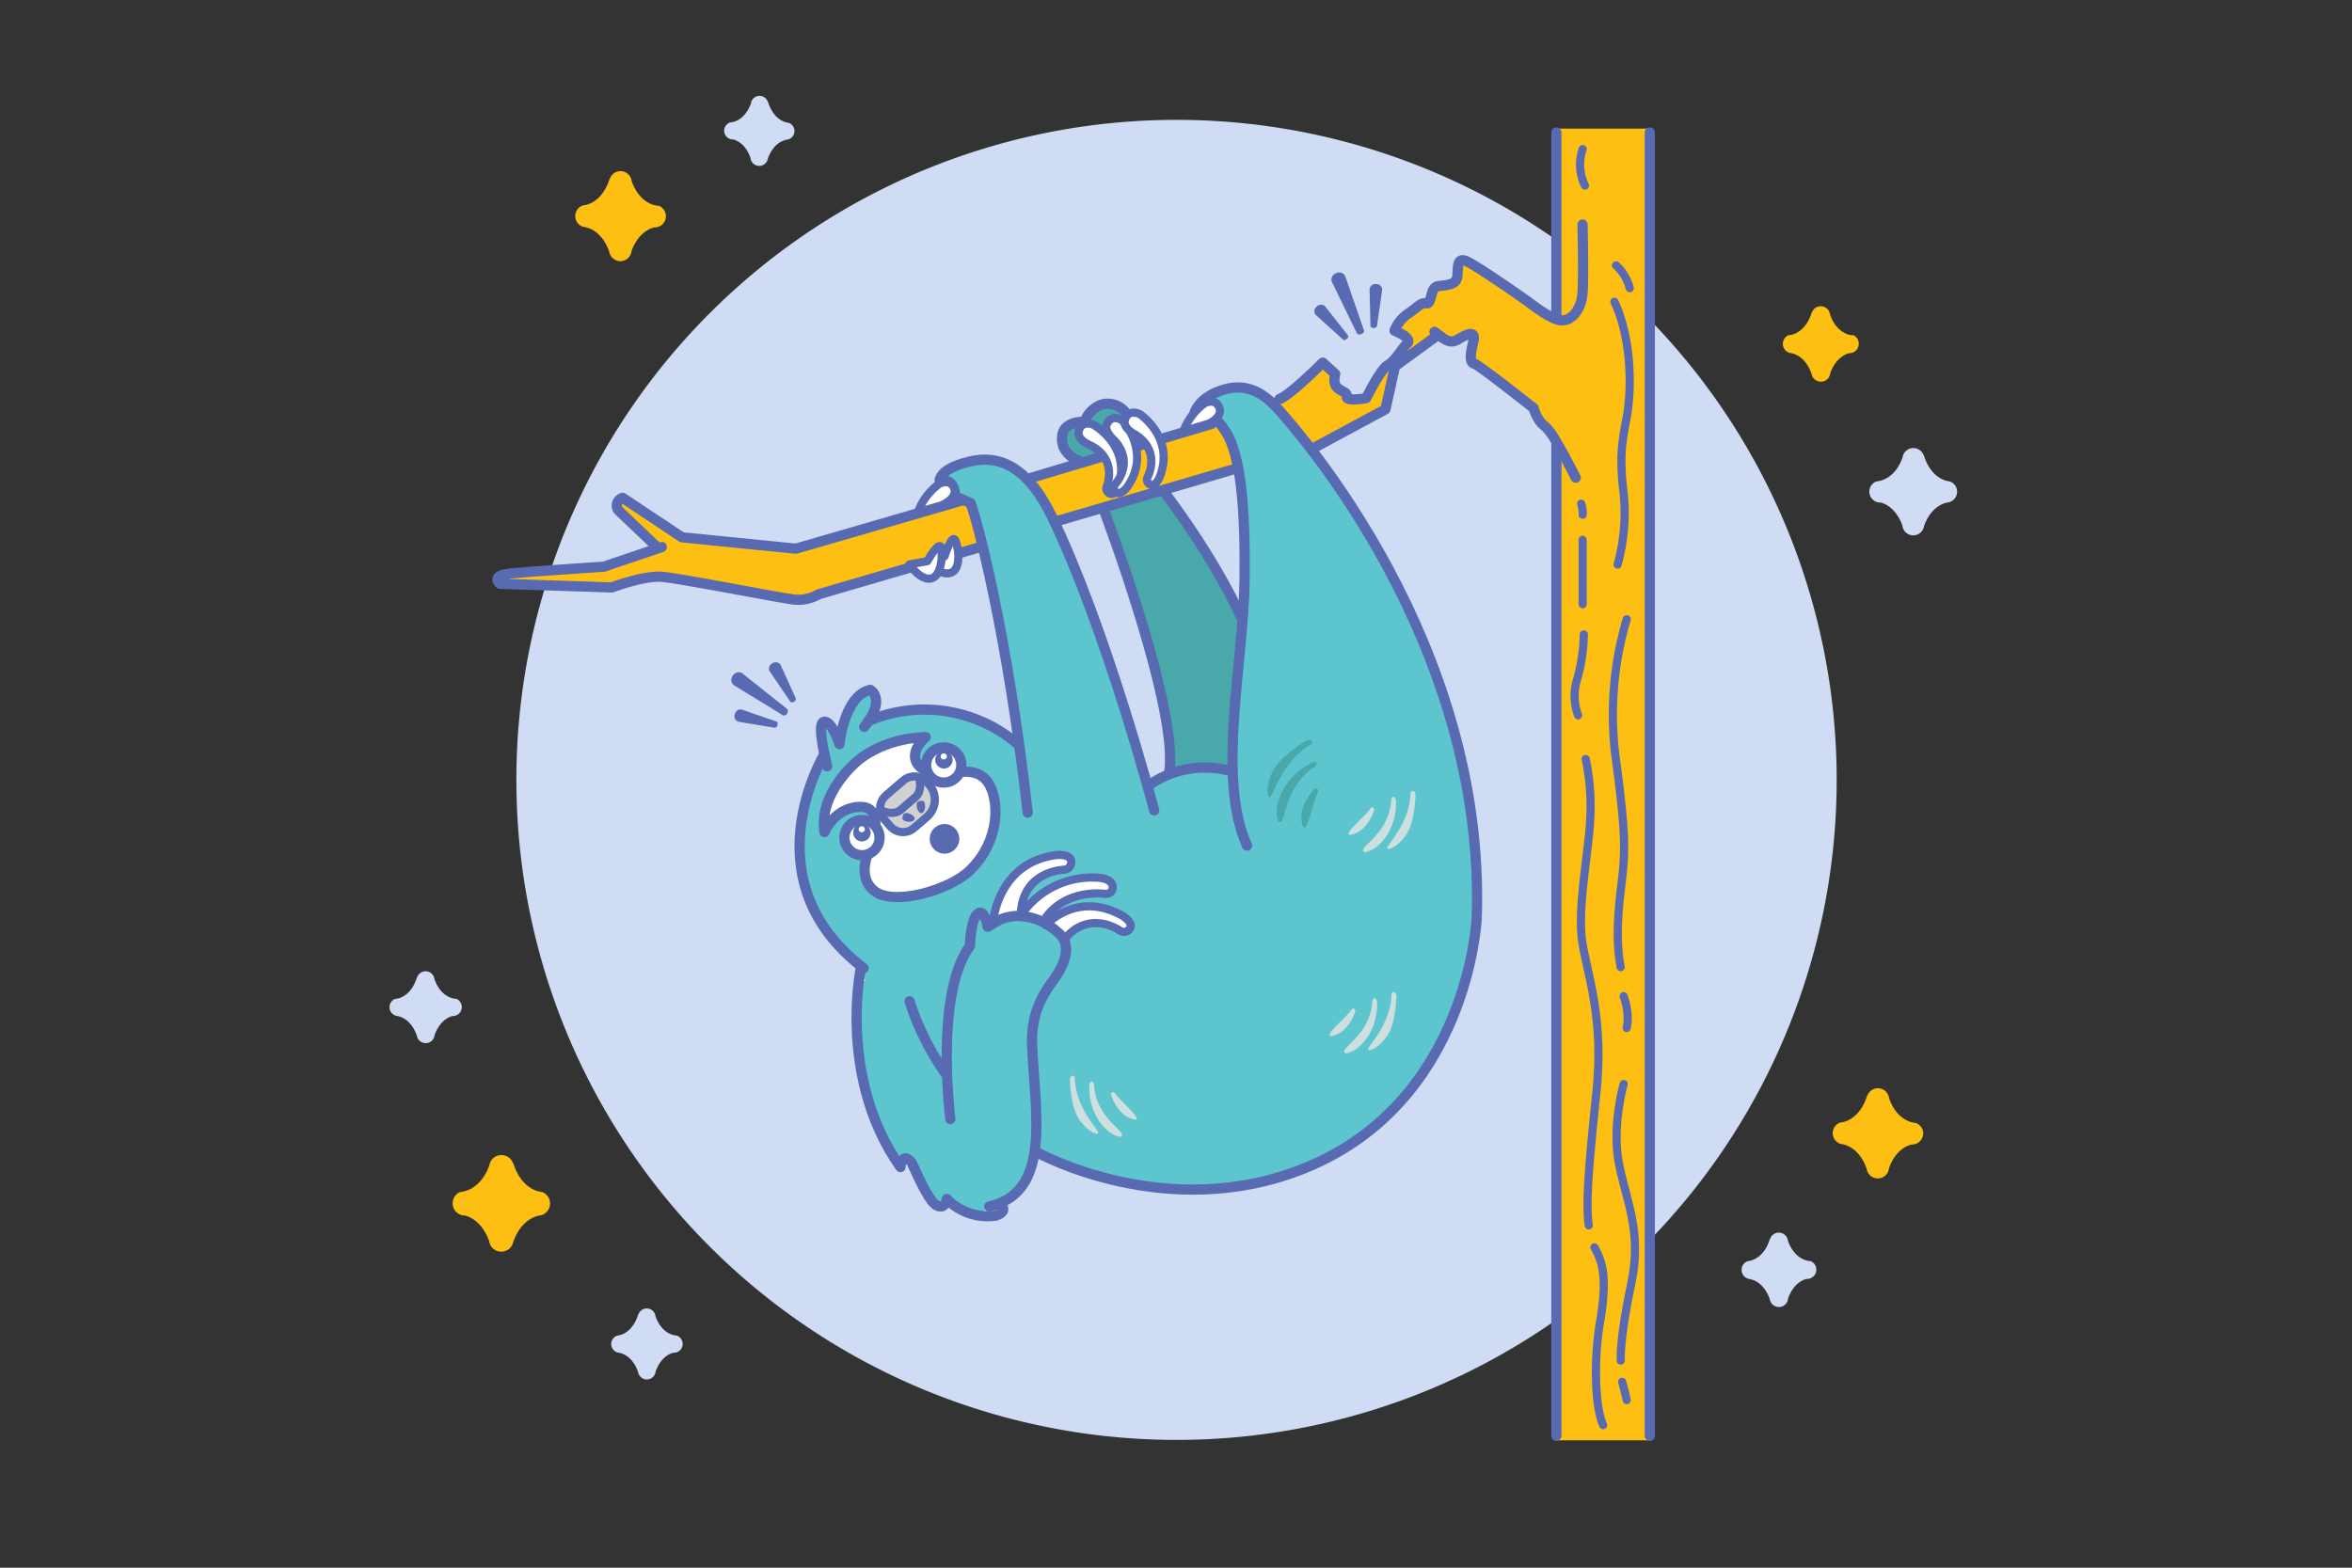
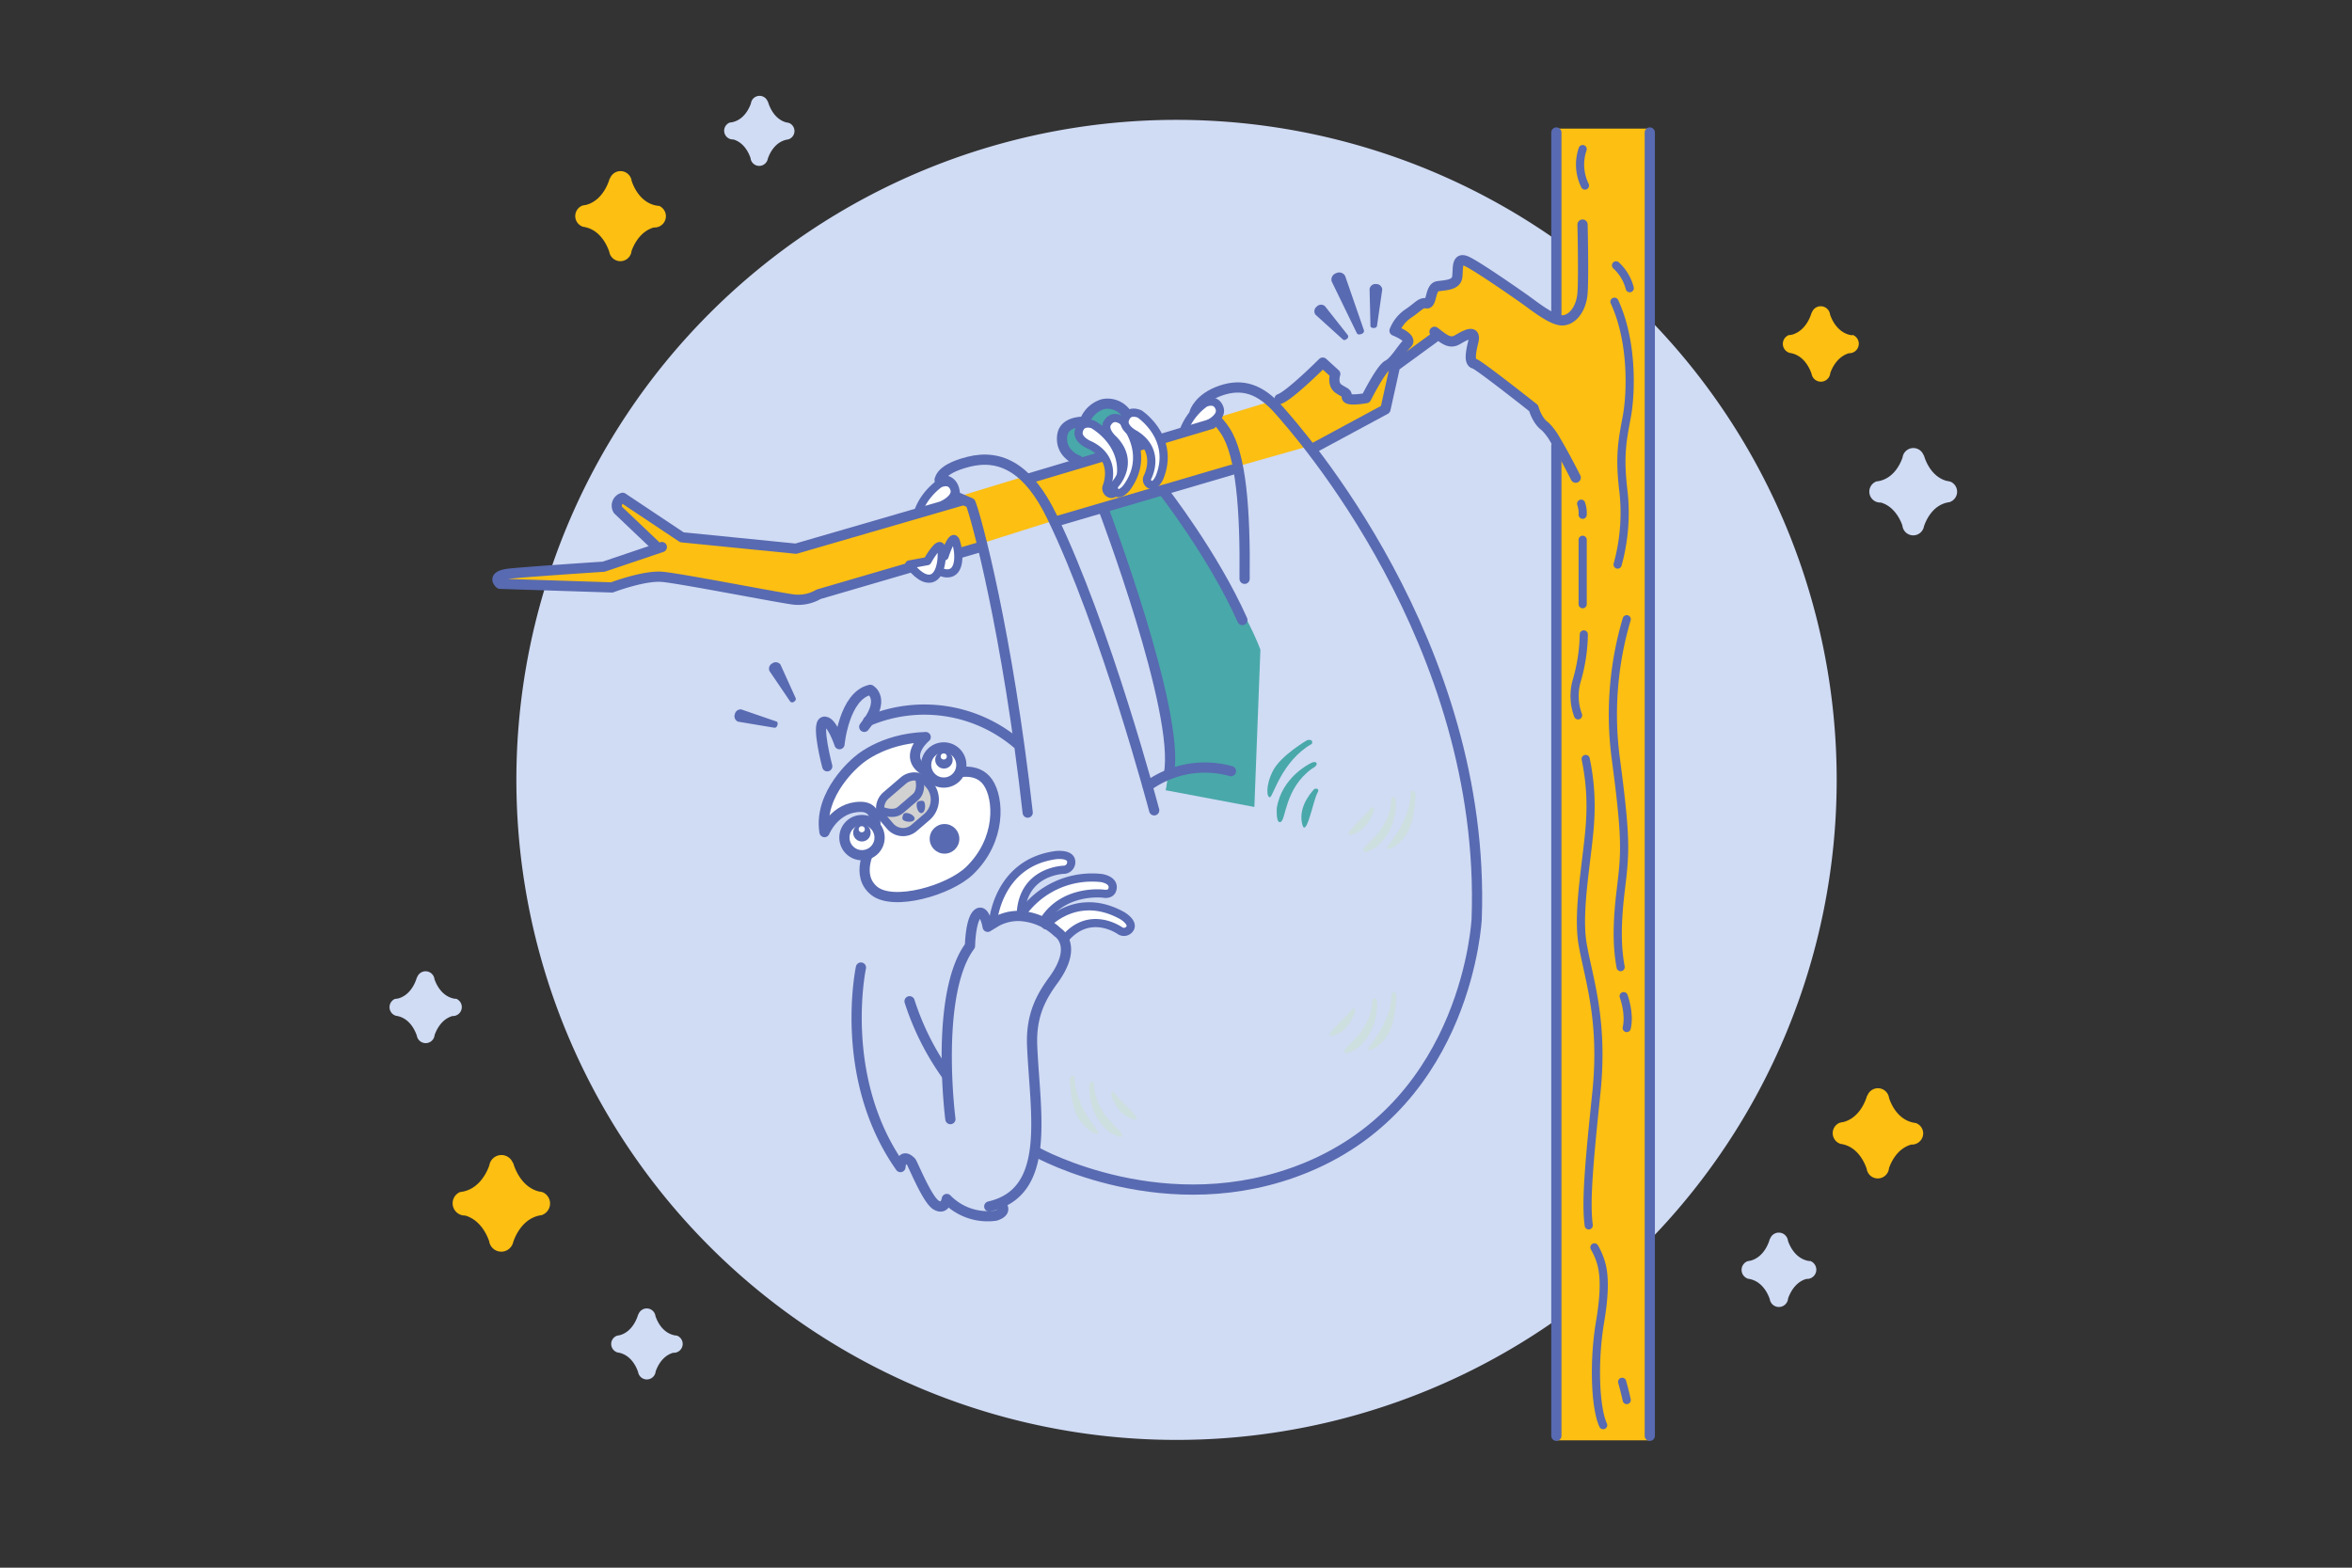
<svg xmlns="http://www.w3.org/2000/svg" viewBox="0 0 576 384">
  <rect x="0" y="0" width="576" height="384" fill="#333333" stroke="none" />
  <defs>
    <style>.cls-1{isolation:isolate;}.cls-2,.cls-3{fill:#d0dbf4;}.cls-2{fill-rule:evenodd;}.cls-4{fill:#fcbf12;}.cls-5{fill:#586ab1;}.cls-11,.cls-16,.cls-6{fill:#fff;}.cls-12,.cls-13,.cls-6{stroke:#586ab2;}.cls-10,.cls-11,.cls-12,.cls-13,.cls-15,.cls-6{stroke-linecap:round;stroke-linejoin:round;}.cls-12,.cls-13,.cls-15,.cls-6{stroke-width:2px;}.cls-10,.cls-13,.cls-15,.cls-7{fill:none;}.cls-8{fill:#49a8aa;}.cls-9{fill:#5cc5cd;}.cls-10,.cls-11,.cls-15{stroke:#586ab1;}.cls-10,.cls-11{stroke-width:2.5px;}.cls-12{fill:#d1d1d1;}.cls-14{fill:#586ab2;}.cls-17{mix-blend-mode:multiply;}.cls-18{fill:#cedfe0;}</style>
  </defs>
  <title>unsupported-browser-error-2-spot-hero</title>
  <g class="cls-1">
    <g id="Layer_1" data-name="Layer 1">
      <path class="cls-2" d="M288.13,352.7A161.67,161.67,0,1,0,126.46,191,161.67,161.67,0,0,0,288.13,352.7Z" />
      <path class="cls-3" d="M459.57,117.9l0,0,.23,0a2.61,2.61,0,0,1,.42-.08c3.62-.78,5.2-4.26,5.71-5.76a2.67,2.67,0,0,1,5.2-.42l0-.23s1.24,5.27,5.68,6.4a2.62,2.62,0,0,1,.57.11,3.23,3.23,0,0,0,.33.06l-.06,0a2.67,2.67,0,0,1-.19,5l.1,0c-4.14.48-5.85,4.38-6.38,5.93a2.67,2.67,0,0,1-5.29-.19c-.5-1.45-2-4.67-5.26-5.62h-.15a2.67,2.67,0,0,1-.9-5.19Z" />
      <path class="cls-4" d="M453.69,82.12h0l-.2,0a2.08,2.08,0,0,0-.36-.06c-3.14-.68-4.51-3.7-4.95-5a2.3,2.3,0,0,0-4.5-.37l0-.2S442.62,81,438.77,82a2.1,2.1,0,0,0-.5.09l-.28,0,.05,0a2.31,2.31,0,0,0,.17,4.33l-.09,0c3.58.41,5.07,3.79,5.53,5.14a2.31,2.31,0,0,0,4.58-.17c.43-1.26,1.71-4,4.56-4.87h.13a2.32,2.32,0,0,0,.77-4.5Z" />
      <path class="cls-4" d="M161.18,50.46h0L161,50.4a3.11,3.11,0,0,0-.44-.08c-3.73-.82-5.34-4.42-5.87-6a2.75,2.75,0,0,0-5.36-.45l0-.24s-1.3,5.43-5.88,6.58a2.36,2.36,0,0,0-.6.11c-.11,0-.22,0-.33.06l.06,0a2.75,2.75,0,0,0,.17,5.15l-.1,0c4.26.51,6,4.54,6.56,6.14a2.75,2.75,0,0,0,5.45-.17c.53-1.49,2.06-4.81,5.46-5.78h.15a2.76,2.76,0,0,0,1-5.35Z" />
      <path class="cls-3" d="M178.78,30h0l.18,0a1.86,1.86,0,0,1,.34-.06c2.9-.61,4.18-3.4,4.6-4.6a2.13,2.13,0,0,1,4.16-.32l0-.18s1,4.23,4.53,5.15a1.71,1.71,0,0,1,.46.09l.26.05h-.05a2.14,2.14,0,0,1-.16,4l.08,0c-3.32.37-4.71,3.48-5.14,4.73a2.14,2.14,0,0,1-4.24-.17c-.4-1.17-1.56-3.76-4.2-4.53h-.12a2.14,2.14,0,0,1-.7-4.16Z" />
      <path class="cls-5" d="M332.25,81.54l-6.13-12.62a1.65,1.65,0,0,1,1.09-2h0a1.66,1.66,0,0,1,2.21.67L334,80.83s.29.67-.64,1S332.25,81.54,332.25,81.54Z" />
      <path class="cls-5" d="M335.62,79.68l-.21-8.88A1.43,1.43,0,0,1,337,69.58h0a1.45,1.45,0,0,1,1.51,1.32l-1.27,8.83s0,.64-.88.61S335.62,79.68,335.62,79.68Z" />
      <path class="cls-5" d="M330,82l-5.52-7a1.43,1.43,0,0,0-2,.09h0a1.43,1.43,0,0,0-.31,2l6.63,6s.41.49,1.06-.1A.65.65,0,0,0,330,82Z" />
      <path class="cls-6" d="M231.23,123.45c-6.53,4.12-3,10.52-3,10.52a1.34,1.34,0,0,1-.82,1.81c-1.22.4-2.15-1.82-2.15-1.82-3.91-9.68,4.84-15.5,4.84-15.5s2.69-1.37,3.6,1.25C234.48,121.85,231.23,123.45,231.23,123.45Z" />
      <path class="cls-4" d="M112.74,292h0l.26-.05a3.26,3.26,0,0,1,.47-.09c4-.87,5.8-4.76,6.37-6.43a3,3,0,0,1,5.8-.47l0-.26s1.38,5.88,6.33,7.15a3.4,3.4,0,0,1,.65.12l.36.07-.07,0a3,3,0,0,1-.21,5.58l.11,0c-4.61.53-6.53,4.88-7.12,6.61a3,3,0,0,1-5.9-.21c-.56-1.62-2.2-5.22-5.87-6.28h-.17a3,3,0,0,1-1-5.79Z" />
      <path class="cls-3" d="M165.7,327.14h0l-.18,0a2,2,0,0,0-.34-.06c-3-.64-4.23-3.47-4.65-4.68a2.16,2.16,0,0,0-4.22-.34l0-.19s-1,4.28-4.61,5.2a1.86,1.86,0,0,0-.47.09l-.26.05.05,0a2.16,2.16,0,0,0,.15,4.05l-.08,0c3.36.39,4.76,3.56,5.18,4.82a2.17,2.17,0,0,0,4.3-.15c.41-1.18,1.6-3.8,4.28-4.57H165a2.17,2.17,0,0,0,.73-4.22Z" />
      <path class="cls-4" d="M469.12,275.06l.05,0-.24,0a3,3,0,0,0-.43-.09c-3.74-.82-5.35-4.42-5.87-6a2.75,2.75,0,0,0-5.36-.46l0-.24s-1.29,5.43-5.88,6.58a3.84,3.84,0,0,0-.59.11,3.43,3.43,0,0,1-.34.06l.07,0a2.75,2.75,0,0,0,.17,5.15l-.1,0c4.26.51,6,4.53,6.55,6.14a2.75,2.75,0,0,0,5.46-.17c.52-1.5,2.05-4.82,5.45-5.78h.16a2.77,2.77,0,0,0,2.77-2.75A2.74,2.74,0,0,0,469.12,275.06Z" />
      <path class="cls-3" d="M443.28,308.89h0l-.2,0a2,2,0,0,0-.35-.06c-3.09-.67-4.43-3.63-4.86-4.9a2.26,2.26,0,0,0-4.42-.36l0-.2s-1,4.48-4.83,5.45a2,2,0,0,0-.49.09l-.28.05.05,0a2.27,2.27,0,0,0,.17,4.25l-.09,0c3.52.4,5,3.72,5.43,5a2.26,2.26,0,0,0,4.49-.16c.43-1.23,1.68-4,4.48-4.78h.13a2.27,2.27,0,0,0,.76-4.42Z" />
      <rect class="cls-7" x="0.24" y="0.52" width="575.16" height="382.6" />
      <path class="cls-8" d="M285.45,193.56s2.79-9.11-3.72-35.16a267.85,267.85,0,0,0-15.07-44.28s-6.89-1.86-6.51-6.69,4.28-3.54,4.28-3.54,2-4.56,5.65-4.88,7.18,3,8.11,5.07S283,116.91,283,116.91s20.28,27.72,25.67,42.24l-1.48,38.51Z" />
      <path class="cls-4" d="M122.75,142.68l25.95,1.68,11.17-2.8,27.35,4.19s10.32,1.95,13.11,0l74.23-23.44,49.4-14,15.35-8.1,3.07-9.76,7.81-6.7,2-1.68s.83,2,2.51,1.4A45.48,45.48,0,0,1,360,82.4l-.28,5,13.68,10.32s2.79,6.14,5.58,6.42l2.23,4.74V352.8h22.88V31.5H380.89V78.77L359.4,64s-2.79-1.11-2.79,1.4.56,4.74-2.51,4.74-4.47,3.35-4.47,3.35l-7.81,5.86s0,2.51,1.4,2.51,2.51,1.68.55,3.07a36.35,36.35,0,0,0-4.46,4.19l-4.19,7s-2.79,2.51-4.18,2a4,4,0,0,1-2-2.23s-2.51-1.68-2.51-3.35c0,0-1.39-5-3.07-3.63S312.24,98,312.24,98L218.75,126.5l-23.44,7.25-27.63-2.23-15.07-10.05s-3.63.84-.56,4.19S161,134,161,134l-13.39,4.74-22,1.68S119.12,140.17,122.75,142.68Z" />
-       <path class="cls-9" d="M254.56,281.75c-3,12.09-13.2,13.58-13.2,13.58s1.86,3.54-8.38-.56c-3.24.22-3.35.75-9.67-10.23-1.4-2.43-2.29,1.2-4.42-2.05-11.44-17.44-9.07-37.11-9.07-39.48s1.54-2.52,1.54-2.52l.6-.41-2.6-4.84s-10.24-4.84-12.84-21.58,5.21-27.54,5.21-27.54-1.12-6.32-.19-8.56,4.09,3.35,4.09,3.35c.56-7.07,6.14-13.76,8.19-11.35s0,6.7,0,6.7c19.54-7.63,35.16,5.4,35.16,5.4A365.53,365.53,0,0,0,237.82,124l-4.46-1.67.37-2.6c.38-2.6-3-3.17-3-3.17a16.14,16.14,0,0,1,18.42-1.3c8.56,5.77,15.63,29.58,15.63,29.58l16.37,47.44c4.84-5.95,19-3.72,19-3.72l1.48-.56c-.37-4.09,2.42-43.16,3.35-59.16s-6.51-26-6.51-26c2-3-1.67-5.39-1.67-5.39,8.37-5.95,17.39,2.88,17.39,2.88s24.28,29,34.05,56.65,15,44.47,13.3,72.19c0,0-8,47.07-42.79,57.67s-62.7-4.28-62.7-4.28Z" />
      <path class="cls-10" d="M251.68,199.05c-4.94-44.07-12.58-72.4-14-75.85l-3.57-1.54" />
      <path class="cls-10" d="M282.66,198.49s-11.8-44.73-25.14-72.13c-5.61-11.52-12.36-15.24-20.28-13.26s-7.07,4.93-7.07,4.93" />
-       <path class="cls-10" d="M293.39,101.19s2.92-1.45,6.73,4.43,4.86,19.11,4.68,36.16c-.22,20.71-6.92,48.7.59,65.35" />
+       <path class="cls-10" d="M293.39,101.19s2.92-1.45,6.73,4.43,4.86,19.11,4.68,36.16" />
      <path class="cls-10" d="M292.57,101s1-3.46,6.36-5.32,9.75-.37,14.24,4.71S364.05,157.42,361.64,225c0,0-2,44.66-41.77,61-34.08,14-65.86-3.72-65.86-3.72" />
      <path class="cls-6" d="M289.88,105.49a14.81,14.81,0,0,1,5.18-6.75s2.69-1.37,3.6,1.25c.75,2.14-2.5,3.74-2.5,3.74" />
      <path class="cls-10" d="M270.26,124.73s18.89,49.83,16,64.86" />
      <path class="cls-10" d="M284.77,120.08s12.35,15.79,19.49,31.8" />
      <path class="cls-10" d="M202.59,187.7s-2.75-10.36-.86-10.9,3.86,5.49,3.86,5.49,1.12-11.92,7.54-13.32c0,0,4.06,2.25-1.48,9.07" />
      <path class="cls-6" d="M256.12,226.63s7.43-8.59,18.69-2.36c0,0,2.65,1.52,2,3a1.73,1.73,0,0,1-2.43.76s-7.55-5.51-13.77,2.12" />
      <path class="cls-6" d="M250.11,224.07a21,21,0,0,1,19.6-9s3,.4,2.78,2.42c-.18,1.84-2.18,1.42-2.18,1.42s-9.62-1.28-14.64,6.48" />
      <path class="cls-6" d="M243.17,226s1-14.63,15.46-16.55c0,0,3.32-.4,3.68,1.35a1.88,1.88,0,0,1-1.63,2.24s-10.21.09-10.7,10.85" />
      <path class="cls-11" d="M226.7,180.54s-4.23,3.49-1.95,6.7,9.05,2.18,9.05,2.18,5.4-1.78,8.14,2.21,3.3,14.12-4.51,21.66c-5,4.79-18.6,8.72-23.33,4.92s-.9-10.51-.9-10.51,3.92-10.07-2.44-10.06-8.84,6.18-8.84,6.18c-1.54-9.57,7.92-17.29,7.92-17.29S215.65,180.91,226.7,180.54Z" />
      <path class="cls-10" d="M232.75,274.12s-3.49-26.9,3.34-40.09a20.29,20.29,0,0,1,1.46-2.34s.11-6.3,1.83-7.82,2.5,3.15,2.5,3.15l2.22-1.35a11.3,11.3,0,0,1,5.58-1.31,14.68,14.68,0,0,1,9.33,4s5.22,3.1-1,11.67c-2.94,4-5.55,8.55-5.24,16.07.69,16.63,4.87,35.91-10.5,39.42" />
      <path class="cls-10" d="M281.1,192.53a23.83,23.83,0,0,1,20.36-3.64" />
      <path class="cls-12" d="M219.74,191.72h5.58a4.15,4.15,0,0,1,4.15,4.15v.78a5.6,5.6,0,0,1-5.6,5.6h-4.13a4.15,4.15,0,0,1-4.15-4.15v-2.23A4.15,4.15,0,0,1,219.74,191.72Z" transform="translate(-74.62 192.41) rotate(-40.63)" />
      <path class="cls-13" d="M225.15,190.76c.38,1.7.2,3.49-.9,4.44l-3.74,3.21c-1.14,1-3,.83-4.69.15" />
      <path class="cls-14" d="M222.39,199.19c1,.25,1.71.89,1.58,1.45s-1.06.79-2.06.55-1-.71-.85-1.26S221.38,199,222.39,199.19Z" />
      <path class="cls-14" d="M224.49,197.39c.09,1,.62,1.83,1.19,1.78s.95-.93.86-2-.55-1.07-1.12-1S224.41,196.36,224.49,197.39Z" />
      <line class="cls-10" x1="259.29" y1="127.52" x2="301.67" y2="115.08" />
-       <path class="cls-10" d="M201.89,184.72s-18.73,30.86,9.62,52.44" />
      <path class="cls-10" d="M212.59,176.63A35.1,35.1,0,0,1,249,182.08" />
      <line class="cls-10" x1="251.68" y1="117.29" x2="296.74" y2="103.82" />
      <path class="cls-6" d="M267,109.07c6.91,3.45,4,10.17,4,10.17a1.36,1.36,0,0,0,1,1.73c1.24.27,2-2,2-2,2.95-10-6.34-15-6.34-15s-2.81-1.1-3.46,1.6C263.64,107.79,267,109.07,267,109.07Z" />
      <path class="cls-6" d="M272.76,107.73c5.34,5.59.31,10.92.31,10.92a1.35,1.35,0,0,0,.36,2c1.08.68,2.52-1.24,2.52-1.24,6.17-8.43-.9-16.22-.9-16.22s-2.27-2-3.8.34C270,105.38,272.76,107.73,272.76,107.73Z" />
      <path class="cls-6" d="M278,106.43c6.53,4.11,3,10.52,3,10.52a1.34,1.34,0,0,0,.82,1.81c1.22.4,2.15-1.82,2.15-1.82,3.91-9.68-4.84-15.51-4.84-15.51s-2.69-1.36-3.6,1.26C274.72,104.82,278,106.43,278,106.43Z" />
      <path class="cls-10" d="M264.08,112.8s-4.66-1.59-3.91-6.28c.56-3.49,5.44-3.21,5.44-3.21a6.88,6.88,0,0,1,4.47-4.3,5.58,5.58,0,0,1,5.72,2.23" />
      <line class="cls-10" x1="381.15" y1="77.66" x2="381.15" y2="32.45" />
      <line class="cls-10" x1="381.15" y1="351.7" x2="381.15" y2="109.19" />
      <path class="cls-10" d="M240.05,134,200.5,145.56a10,10,0,0,1-6,1.31c-3.35-.37-27.91-5.21-32.37-5.58s-12.28,2.6-12.28,2.6L122.45,143s-2.51-2,2.51-2.51,22.88-1.68,22.88-1.68L162.08,134" />
      <path class="cls-10" d="M235.59,122.59,194.91,134.4,167,131.61l-14.51-9.67a2,2,0,0,0-1.12,3l9,8.56" />
      <line class="cls-10" x1="404.03" y1="351.7" x2="404.03" y2="32.45" />
      <path class="cls-10" d="M313.33,97.75c2.51-.84,10.61-8.93,10.61-8.93L327,91.61s-.84,2.51.83,3.63,2,.84,2,2,4.74.28,4.74.28,3.63-7.25,5.3-8.09,3.35-3.91,4.75-5.3S341.52,81,341.52,81a9.06,9.06,0,0,1,3.35-4.19c2.51-1.67,3.07-2.79,4.46-2.51s.84-3.91,2.79-4.19,4.47-.28,4.75-2.23-.28-5,2.23-3.91,12.56,8.1,14.51,9.49,6.14,4.75,8.65,5,5-2.52,5.3-6.7,0-16.75,0-16.75" />
      <path class="cls-10" d="M385.89,117s-2.72-5.44-5-9.2a14.2,14.2,0,0,0-2.51-3.36c-2-1.4-2.8-4.47-2.8-4.47s-13.39-10.6-14.51-10.88-1.11-1.95-.28-5.3-1.95-1.68-3.9-.56-3.35-.28-5.58-1.95" />
      <polyline class="cls-10" points="321.7 109.75 339.29 100.26 341.63 89.73 351.29 82.68" />
      <path class="cls-13" d="M229.91,117.43s4.61-1.12,4.19,4.88" />
      <path class="cls-15" d="M387.59,132.22V148" />
      <path class="cls-15" d="M387.22,123.38a7,7,0,0,1,.37,2.7" />
      <path class="cls-10" d="M210.84,237s-5.76,27,9.68,48.87c0,0,.18-3.72,2.6-1.3.38.37,3.91,9.3,6.14,10.61s2.61-1.49,2.61-1.49a13.93,13.93,0,0,0,11.9,4.09s3-.74,1.49-2.6" />
      <circle class="cls-11" cx="211.1" cy="205.17" r="4.31" />
      <circle class="cls-11" cx="231.12" cy="187.38" r="4.31" />
      <path class="cls-6" d="M227.12,137.94s2.64,2.51,4.89,2.51c3.35,0,2.93-5.3,2.09-7.82s-2.79,3.63-2.79,3.63Z" />
      <path class="cls-6" d="M222.68,138.27s2.08,3,4.29,3.43c3.28.66,3.92-4.62,3.59-7.25s-3.45,3-3.45,3Z" />
-       <path class="cls-5" d="M191.6,175.13l-11.95-7.34a1.66,1.66,0,0,1-.17-2.3h0a1.65,1.65,0,0,1,2.22-.62l11,8.74s.61.4,0,1.23A.75.75,0,0,1,191.6,175.13Z" />
      <path class="cls-5" d="M193.45,171.74l-5-7.37a1.44,1.44,0,0,1,.69-1.88h0a1.44,1.44,0,0,1,2,.31l3.68,8.12s.34.54-.42,1A.65.65,0,0,1,193.45,171.74Z" />
      <path class="cls-5" d="M190,176.68l-8.4-2.89a1.43,1.43,0,0,0-1.64,1.15h0a1.43,1.43,0,0,0,.8,1.83l8.8,1.47s.61.19.84-.66S190,176.68,190,176.68Z" />
      <circle class="cls-5" cx="211.08" cy="203.98" r="2.14" />
      <circle class="cls-5" cx="231.17" cy="186.12" r="2.14" />
      <circle class="cls-16" cx="211.04" cy="203.12" r="0.75" />
      <circle class="cls-16" cx="231.12" cy="185.29" r="0.75" />
      <circle class="cls-5" cx="231.31" cy="205.47" r="3.63" />
      <path class="cls-8" d="M320.12,181.3s-6.41,3.72-8.34,7.44-1.54,6.67-.77,6.54,2.83-8.85,10.27-13.09C321.28,182.19,321.79,180.91,320.12,181.3Z" />
      <path class="cls-8" d="M320.77,187.07s-6.93,3.34-8.09,10.91c0,0-.25,4,1,3.33s1-8.21,7.57-13c0,0,1.54-.77,1.15-1.41S320.77,187.07,320.77,187.07Z" />
      <path class="cls-8" d="M321.92,193.23s-4,3.85-3.08,8.34,2.82-5.65,3.72-7.19S321.92,193.23,321.92,193.23Z" />
      <g class="cls-17">
        <path class="cls-18" d="M262,264.29s.12,6.63,2.19,9.75,4.54,4.11,4.77,3.45-5.68-6.05-5.76-13.71C263.17,263.78,262.4,262.82,262,264.29Z" />
        <path class="cls-18" d="M266.76,266.3s-.41,6.87,5,11.06c0,0,3,1.93,3.05.65s-6-4.37-6.83-11.55c0,0,.07-1.54-.6-1.52S266.76,266.3,266.76,266.3Z" />
        <path class="cls-18" d="M272.08,268.08s1.27,4.78,5.17,6-3.18-4.66-4-6S272.08,268.08,272.08,268.08Z" />
      </g>
      <g class="cls-17">
        <path class="cls-18" d="M342,243.82s-.11,6.64-2.18,9.76-4.55,4.11-4.78,3.45,5.69-6.06,5.76-13.72C340.84,243.31,341.62,242.35,342,243.82Z" />
        <path class="cls-18" d="M337.25,245.84s.41,6.86-5,11.06c0,0-3,1.93-3.05.65s6-4.38,6.83-11.56c0,0-.07-1.53.6-1.51S337.25,245.84,337.25,245.84Z" />
        <path class="cls-18" d="M331.94,247.61s-1.28,4.79-5.18,6,3.19-4.66,4-6S331.94,247.61,331.94,247.61Z" />
      </g>
      <path class="cls-10" d="M231.68,263.12a65.56,65.56,0,0,1-8.93-17.86" />
      <path class="cls-3" d="M111.65,244.66l0,0a1.25,1.25,0,0,1-.19,0l-.35-.07c-3-.64-4.28-3.51-4.71-4.75a2.19,2.19,0,0,0-4.28-.34l0-.2s-1,4.35-4.68,5.29a2.41,2.41,0,0,0-.48.08l-.26,0,.05,0a2.2,2.2,0,0,0,.15,4.12l-.08,0c3.41.39,4.83,3.61,5.26,4.89a2.2,2.2,0,0,0,4.36-.16c.42-1.19,1.63-3.85,4.34-4.64h.13a2.2,2.2,0,0,0,.73-4.27Z" />
      <g class="cls-17">
        <path class="cls-18" d="M346.67,194.54s-.12,6.63-2.19,9.76-4.54,4.1-4.78,3.45,5.69-6.06,5.76-13.72C345.46,194,346.24,193.07,346.67,194.54Z" />
        <path class="cls-18" d="M341.88,196.55s.4,6.87-5,11.07c0,0-3,1.93-3.05.64s6-4.37,6.83-11.55c0,0-.07-1.54.6-1.52S341.88,196.55,341.88,196.55Z" />
        <path class="cls-18" d="M336.56,198.33s-1.28,4.78-5.17,6,3.18-4.67,4-6S336.56,198.33,336.56,198.33Z" />
      </g>
      <path class="cls-15" d="M388.33,185.91a55.9,55.9,0,0,1,1.12,14.52c-.37,8.55-3.35,22.32-1.86,30.88s5.21,18.6,3.35,36.46-2.61,26.79-1.86,32.38" />
      <path class="cls-15" d="M390.47,305.54a17.6,17.6,0,0,1,1.4,3.07c.56,1.68,1.67,5.3,0,15.07s-1.21,21.21.74,25.4" />
      <path class="cls-15" d="M386.47,175.22a13.55,13.55,0,0,1-.28-8.66,42.3,42.3,0,0,0,1.68-11.16" />
      <path class="cls-15" d="M388.15,45.45a11.66,11.66,0,0,1-.56-8.93" />
      <path class="cls-15" d="M398.38,151.68a82.15,82.15,0,0,0-2.61,34.61c2.61,19.72,2.24,22.69,1.12,32s-.74,14.51,0,18.6" />
      <path class="cls-15" d="M397.63,244s1.59,4.19.75,7.81" />
-       <path class="cls-15" d="M397.63,265.54s-3,10.42-1.11,19.72,5.6,16.56,3,29c-3,14.14-2.6,19-2.6,19" />
      <path class="cls-15" d="M397.26,338.47s.75,2.61,1.12,4.47" />
      <path class="cls-15" d="M396.15,138.29a47.64,47.64,0,0,0,1.48-17.49c-1.11-8.93-.37-12.65.75-18.61s1.49-18.6-3-28.28" />
      <path class="cls-15" d="M395.77,65a11.46,11.46,0,0,1,3.35,5.59" />
    </g>
  </g>
</svg>